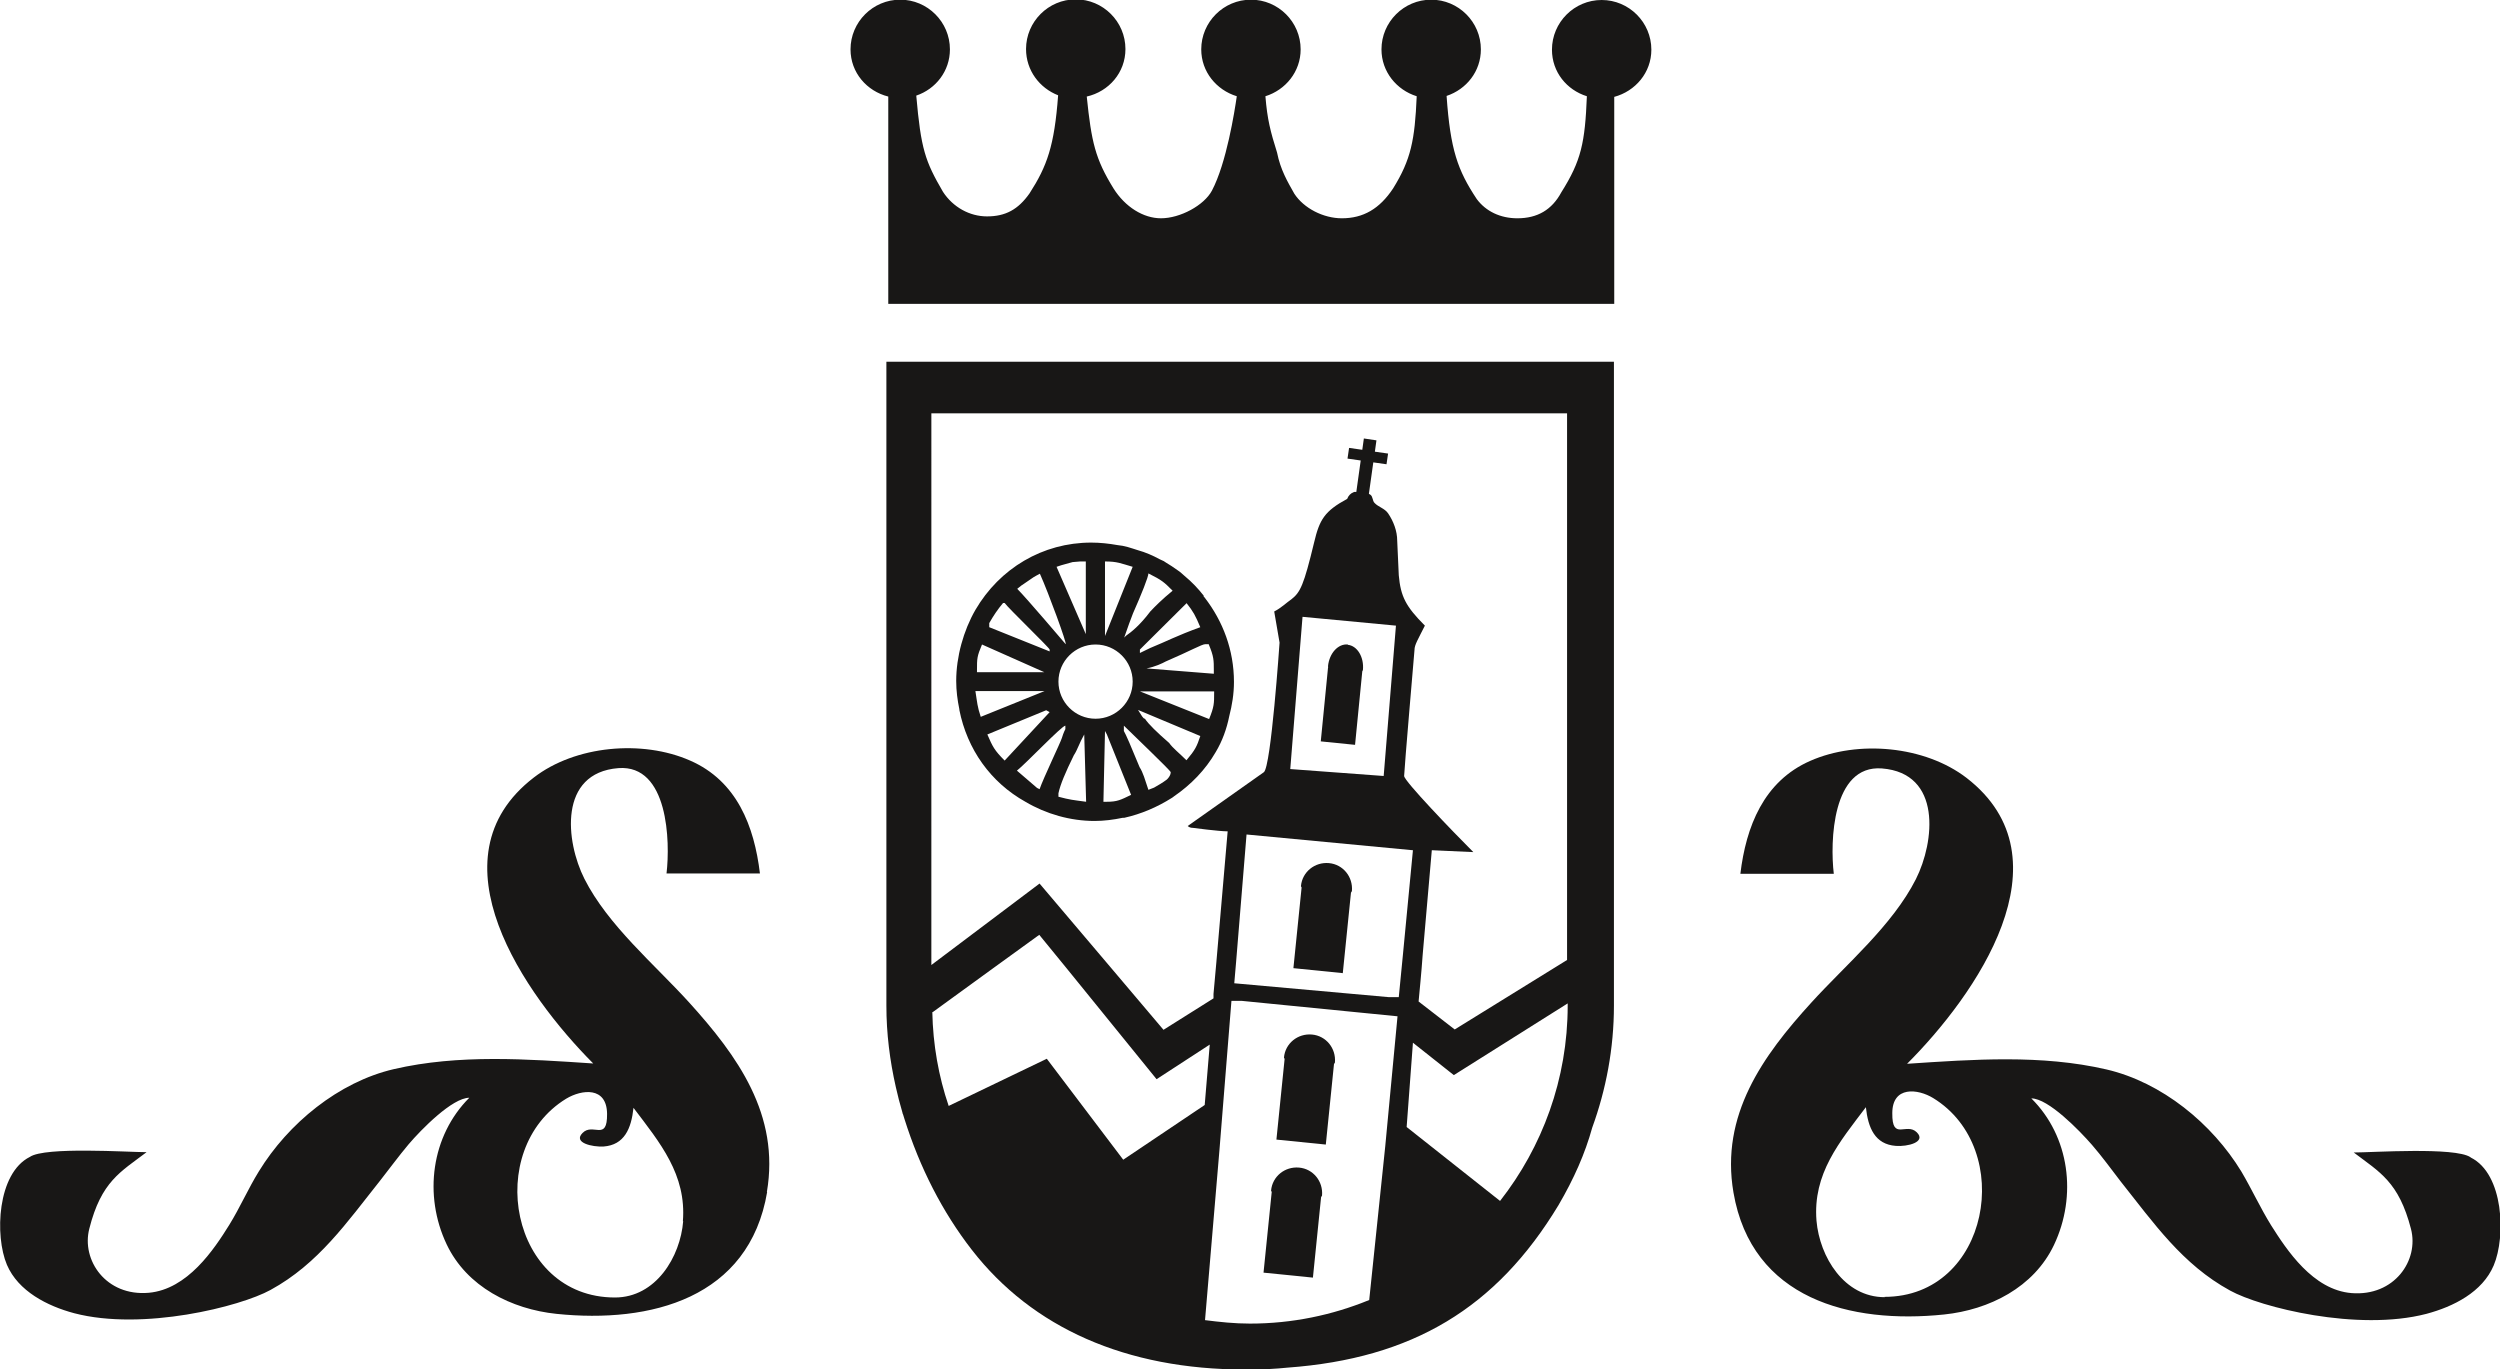
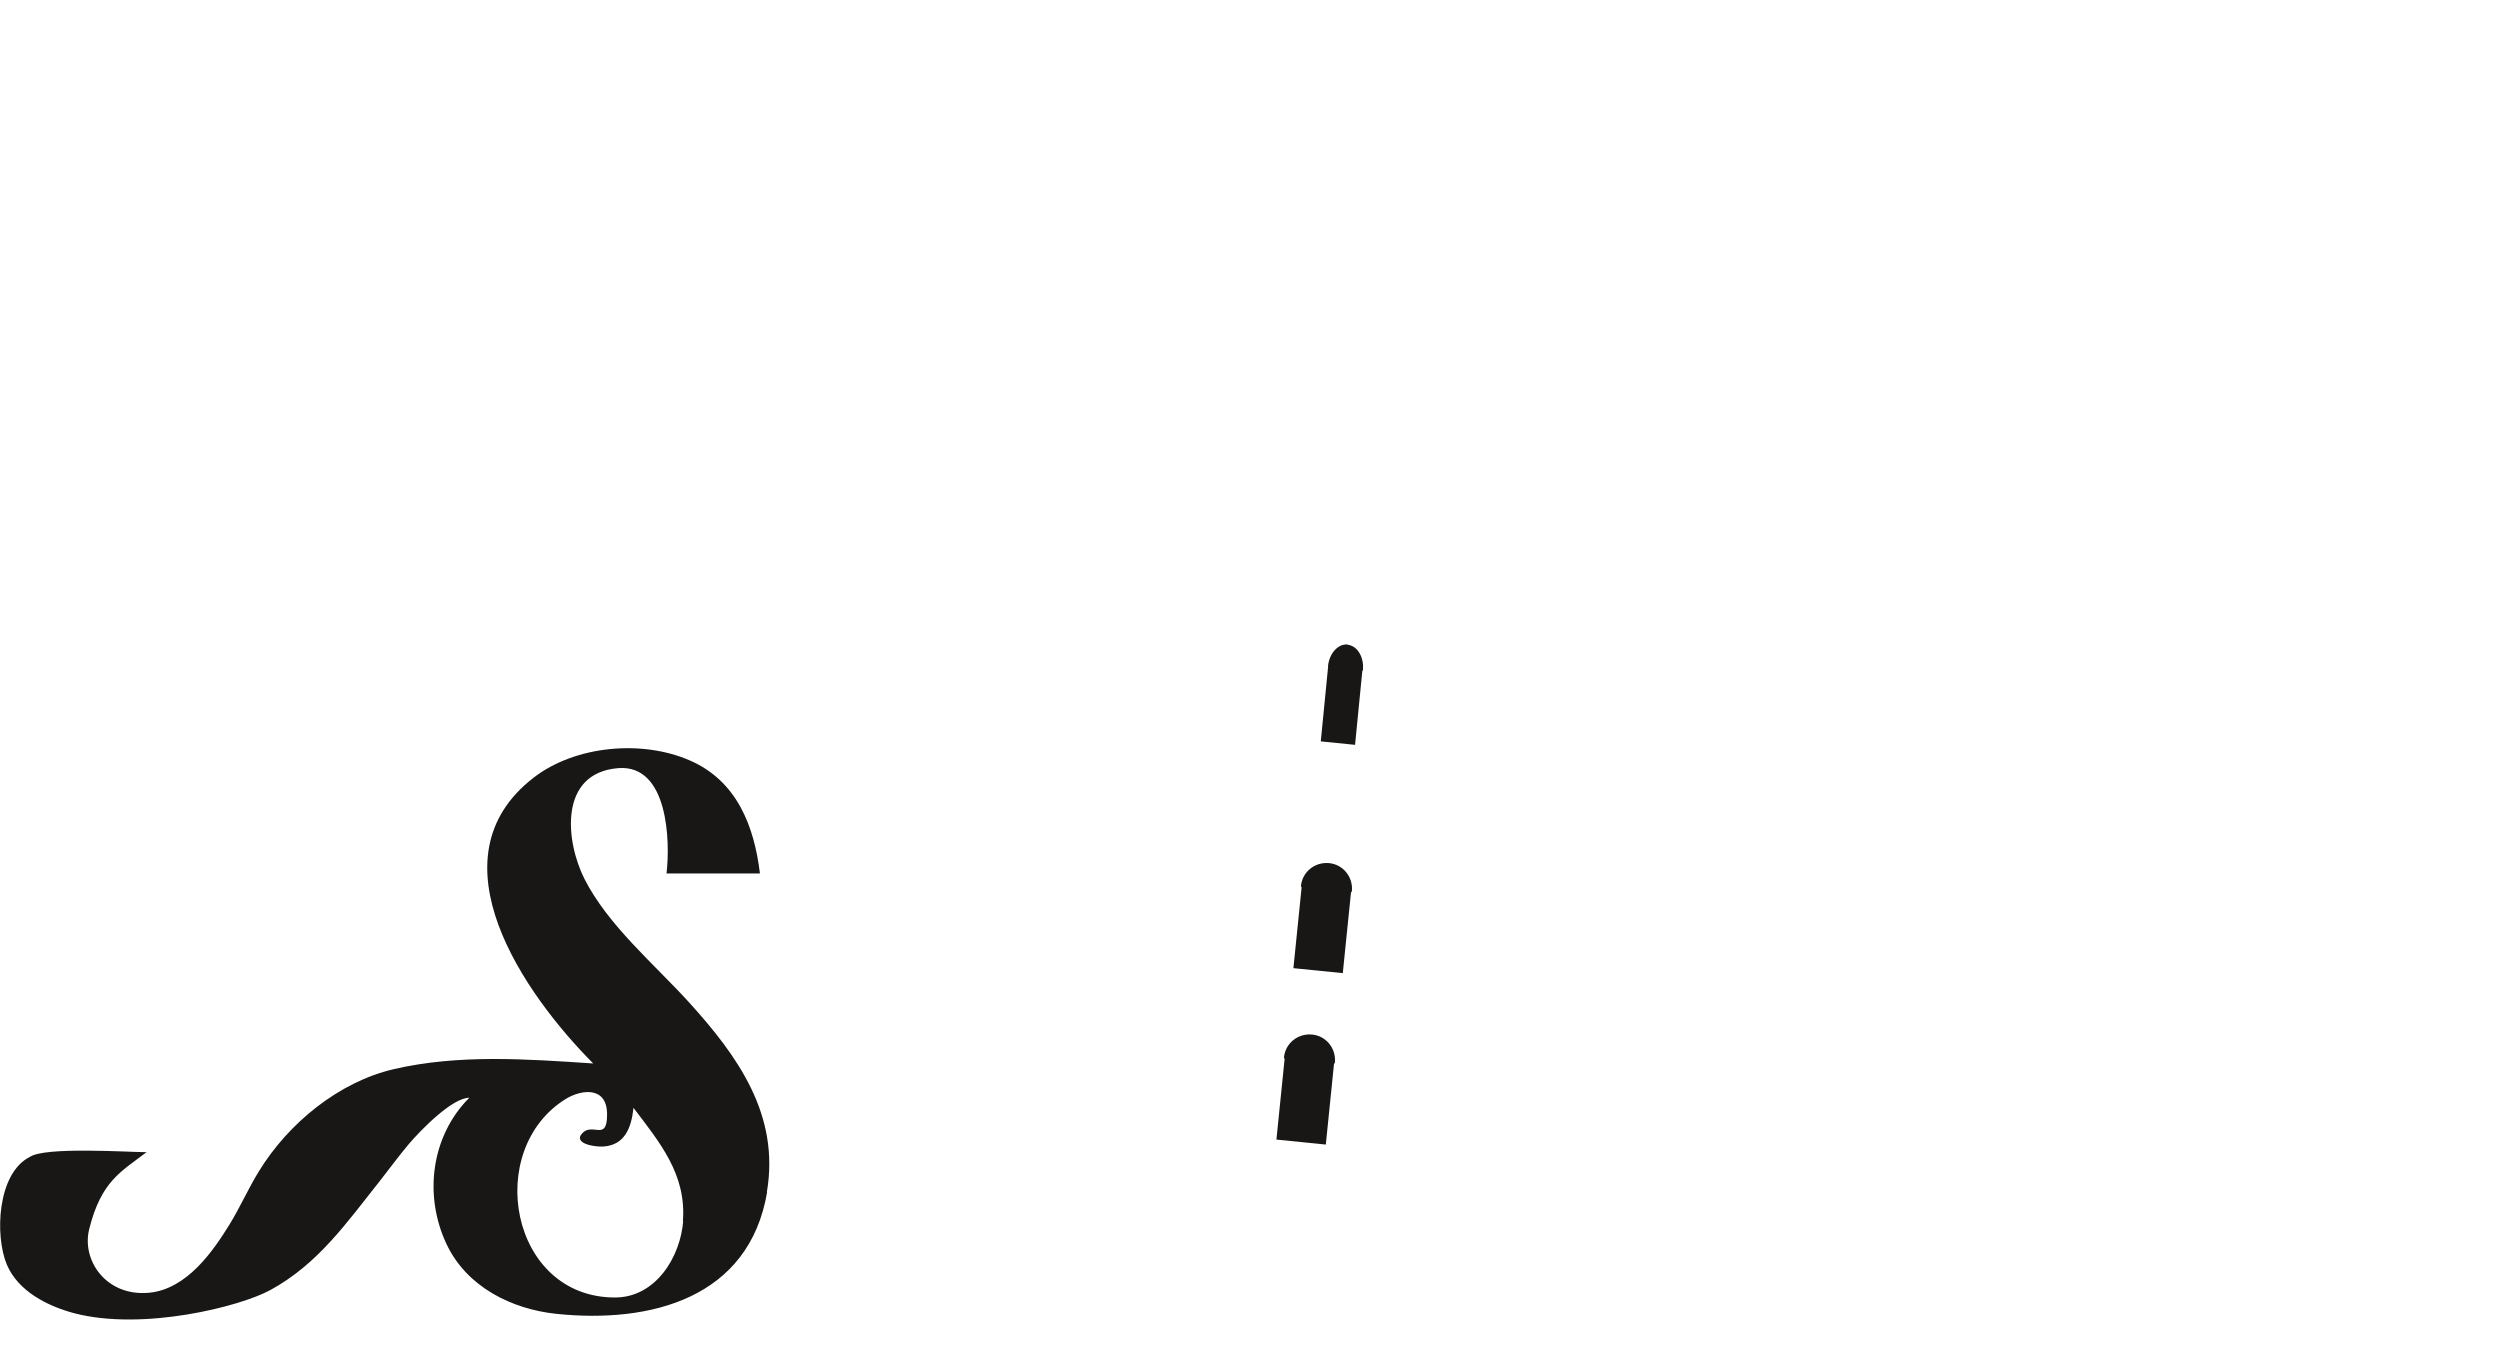
<svg xmlns="http://www.w3.org/2000/svg" id="Ebene_1" viewBox="0 0 79.48 43.53">
  <defs>
    <style>.cls-1{fill:#181716;}</style>
  </defs>
-   <path class="cls-1" d="M78.54,36.79c-.49-.33-3.13-.15-3.71-.15.83.63,1.43.93,1.82,2.43.26,1-.53,2.15-1.89,2.04-1.23-.1-2.06-1.37-2.56-2.16-.34-.55-.61-1.14-.94-1.7-.93-1.53-2.53-2.84-4.29-3.25-2.07-.48-4.24-.32-6.34-.18,2.17-2.17,5.23-6.51,1.89-9.09-1.33-1.02-3.45-1.21-4.97-.54-1.48.65-2.04,2.09-2.22,3.59h2.97c-.12-1.01-.06-3.47,1.53-3.35,1.91.15,1.68,2.33,1.08,3.52-.75,1.48-2.22,2.71-3.32,3.92-1.55,1.7-2.9,3.58-2.48,6.04.58,3.39,3.72,4.19,6.7,3.88,1.43-.15,2.85-.86,3.49-2.21.74-1.56.5-3.45-.72-4.66.54,0,1.53,1.02,1.93,1.48.32.37.61.77.91,1.16,1.05,1.32,1.96,2.64,3.48,3.47.96.53,4.05,1.31,6.24.74.86-.23,1.78-.69,2.14-1.54.39-.92.32-2.91-.73-3.43ZM59.92,41.24c-1.29,0-2.07-1.28-2.17-2.43-.12-1.5.73-2.5,1.57-3.61.07.66.29,1.18.95,1.23.37.03.98-.12.67-.43-.33-.33-.79.29-.78-.61,0-.87.81-.78,1.3-.48,2.63,1.61,1.79,6.32-1.55,6.32Z" />
-   <path class="cls-1" d="M28.24,3.08v6.58h23.08V3.08c.67-.18,1.18-.77,1.18-1.5,0-.87-.71-1.58-1.58-1.58s-1.58.71-1.58,1.58c0,.71.47,1.28,1.11,1.48-.06,1.48-.18,2.05-.81,3.05-.3.56-.76.83-1.4.83-.54,0-1-.22-1.29-.61-.61-.92-.84-1.57-.96-3.28.63-.21,1.09-.78,1.09-1.48,0-.87-.71-1.58-1.58-1.58s-1.58.71-1.58,1.58c0,.71.48,1.29,1.12,1.49-.06,1.39-.18,2.01-.75,2.93-.43.65-.95.95-1.63.95-.59,0-1.21-.32-1.51-.78-.22-.39-.44-.76-.55-1.31-.21-.67-.31-1.05-.37-1.79.64-.2,1.12-.78,1.12-1.49,0-.87-.71-1.58-1.58-1.58s-1.58.71-1.58,1.58c0,.71.48,1.29,1.13,1.49-.07.49-.33,2.13-.79,3-.25.47-1.01.88-1.62.88-.56,0-1.14-.36-1.51-.95-.58-.94-.7-1.47-.85-2.92.7-.16,1.23-.76,1.23-1.51,0-.87-.71-1.58-1.58-1.58s-1.58.71-1.58,1.58c0,.68.43,1.24,1.02,1.47-.12,1.61-.35,2.25-.91,3.12-.36.51-.76.73-1.35.73-.55,0-1.08-.29-1.4-.78-.57-.98-.7-1.36-.85-3.06.62-.21,1.07-.78,1.07-1.47,0-.87-.71-1.58-1.58-1.58s-1.58.71-1.58,1.58c0,.74.52,1.33,1.2,1.5Z" />
  <path class="cls-1" d="M24.38,37.9c.42-2.46-.93-4.33-2.48-6.04-1.1-1.21-2.57-2.44-3.32-3.92-.6-1.19-.83-3.37,1.08-3.52,1.59-.12,1.65,2.34,1.53,3.35h2.97c-.18-1.5-.73-2.94-2.22-3.59-1.52-.67-3.65-.48-4.97.54-3.34,2.57-.28,6.91,1.89,9.09-2.1-.14-4.27-.3-6.34.18-1.76.41-3.36,1.73-4.29,3.25-.34.55-.6,1.15-.94,1.7-.49.79-1.33,2.05-2.56,2.16-1.36.12-2.15-1.04-1.89-2.04.38-1.5.99-1.8,1.82-2.43-.58,0-3.23-.18-3.71.15-1.04.52-1.12,2.51-.73,3.43.36.84,1.28,1.31,2.14,1.54,2.18.57,5.28-.21,6.24-.74,1.52-.83,2.43-2.15,3.48-3.47.3-.38.59-.78.91-1.16.4-.47,1.39-1.48,1.93-1.48-1.21,1.21-1.46,3.1-.72,4.66.64,1.35,2.06,2.06,3.49,2.21,2.99.31,6.13-.49,6.7-3.88ZM21.72,38.82c-.09,1.14-.87,2.43-2.17,2.43-3.34,0-4.18-4.71-1.55-6.32.5-.3,1.29-.39,1.3.48.01.9-.45.27-.78.61-.31.31.31.45.67.43.66-.05.88-.57.95-1.23.84,1.11,1.69,2.12,1.57,3.61Z" />
  <path class="cls-1" d="M42.69,30.94l.26-2.56s.02-.03.03-.05c.04-.45-.28-.85-.73-.89-.45-.04-.85.28-.89.73,0,.02.02.03.02.05l-.26,2.56,1.59.16Z" />
  <path class="cls-1" d="M42.15,36.39l.26-2.56s.02-.03.03-.05c.04-.45-.28-.85-.73-.89-.45-.04-.85.28-.89.73,0,.02.02.03.02.05l-.26,2.56,1.59.16Z" />
-   <path class="cls-1" d="M41.74,40.62l.26-2.56s.02-.03.03-.05c.04-.45-.28-.85-.73-.89-.45-.04-.85.28-.89.73,0,.02.02.03.02.05l-.26,2.56,1.59.16Z" />
  <path class="cls-1" d="M42.85,20.49c-.31-.03-.59.28-.63.69,0,.02.01.03,0,.05l-.23,2.34,1.09.11.23-2.34s.02-.03.02-.04c.04-.41-.18-.77-.48-.8Z" />
-   <path class="cls-1" d="M38.27,18.94c-.18-.23-.38-.44-.61-.63-.07-.06-.14-.13-.22-.18-.12-.09-.25-.17-.38-.25-.02-.01-.04-.03-.06-.04-.04-.02-.09-.04-.13-.06-.22-.12-.45-.22-.7-.29-.1-.03-.21-.07-.32-.1-.11-.03-.21-.05-.32-.06-.28-.05-.56-.08-.84-.08-1.54,0-2.91.82-3.68,2.14-.38.66-.61,1.49-.61,2.26,0,.31.04.61.1.9,0,0,0,.01,0,.02.25,1.25.99,2.3,2.1,2.92.66.39,1.43.61,2.2.61.3,0,.6-.04.89-.1.02,0,.03,0,.05,0,.54-.12,1.05-.34,1.51-.63.03-.02.05-.03.07-.05.54-.37,1-.84,1.33-1.41.21-.35.35-.74.43-1.14.09-.35.15-.71.15-1.09,0-1.01-.35-1.93-.93-2.68-.01-.02-.03-.03-.04-.05ZM37.72,19.17c.22.28.28.39.44.77-.77.28-1.05.44-1.59.66l-.33.16v-.11l1.49-1.48ZM36.51,18.23c.44.22.5.28.77.55-.33.27-.55.49-.71.66-.33.44-.61.66-.77.77l-.06.06c.11-.33.22-.61.28-.77.27-.61.49-1.16.49-1.27ZM35.13,17.85c.39,0,.5.06.88.17l-.88,2.2v-2.37ZM33.74,17.97l.36-.1c.08-.01.16-.01.24-.02h.18v2.31l-.93-2.14s.1-.03.15-.05ZM32.48,18.61c.13-.09.23-.16.38-.26.06-.04.13-.07.2-.11.28.62.87,2.24.82,2.24,0,0-1.25-1.47-1.54-1.76.05-.04.1-.08.15-.12ZM31.45,19.83s0-.01,0-.02c.13-.23.27-.44.44-.64h.05c.11.16,1.43,1.43,1.43,1.48v.06l-1.92-.77v-.11ZM31.06,21.31c0-.38,0-.44.16-.82l1.98.88h-2.14v-.06ZM31.01,21.97h2.2l-2.03.82c-.11-.33-.11-.44-.17-.82ZM31.39,23.35l1.87-.77.11.06-1.43,1.54c-.33-.33-.38-.44-.55-.83ZM32.97,25.05l-.64-.55c.28-.22,1.43-1.43,1.54-1.43v.11s-.06.11-.11.28c-.05.16-.59,1.28-.71,1.63-.03-.01-.05-.03-.08-.04ZM33.65,25.33v-.11c.06-.28.22-.66.49-1.21.11-.16.17-.38.33-.66l.06,2.14c-.44-.06-.5-.06-.88-.16ZM33.65,21.67c0-.65.53-1.18,1.18-1.18s1.18.53,1.18,1.18-.53,1.18-1.18,1.18-1.18-.53-1.18-1.18ZM35.19,25.49h-.11l.05-2.25.06.11.77,1.92c-.33.16-.44.22-.77.22ZM37.1,24.78c-.13.1-.27.18-.41.26-.06.02-.12.05-.18.07-.11-.33-.17-.55-.28-.72-.27-.66-.44-1.05-.5-1.15v-.17c.28.28,1.49,1.43,1.49,1.48,0,.08-.05.16-.12.23ZM37.72,24.17c-.22-.22-.44-.39-.55-.55-.38-.33-.66-.6-.77-.77-.06,0-.11-.11-.22-.28l1.98.83c-.11.33-.16.44-.44.77ZM38.6,22.03c0,.33,0,.44-.16.83l-2.2-.88h2.36v.05ZM38.43,20.49c.16.38.16.5.16.82v.11l-2.14-.17c.27-.05.5-.16.61-.22.77-.33,1.15-.55,1.26-.55h.11Z" />
-   <path class="cls-1" d="M51.3,11.5h-23.12v20.47c0,.89.11,1.75.3,2.59.06.27.13.54.21.81,0,.02.01.04.02.06.01.04.03.09.04.13.49,1.56,1.21,2.97,2.15,4.18,1.92,2.47,4.89,3.8,8.69,3.8.03,0,.05,0,.08,0,.03,0,.05,0,.08,0,.4,0,.79-.02,1.18-.06,3.97-.29,6.64-1.89,8.62-5.17.49-.84.84-1.63,1.07-2.46.44-1.21.69-2.52.69-3.88v-1.2s0-19.27,0-19.27ZM29.65,32.18l1.83-1.33,1.56-1.13.85,1.04,2.88,3.55,1.69-1.1-.16,1.92-2.59,1.74-2.43-3.21-3.12,1.5c-.32-.94-.5-1.95-.52-2.99ZM39.74,42.08c-.49,0-.96-.05-1.43-.11l.46-5.42.38-4.73h.33l4.95.49-.39,4.13-.51,4.89c-1.17.48-2.45.75-3.79.75ZM44.92,27.03l-.32,3.34-.13,1.33h-.33l-4.9-.44.06-.7.33-4.03,5.28.5ZM41.02,24.45l.39-4.84,2.97.28-.39,4.78-2.97-.22ZM44.72,35.83l.2-2.68,1.3,1.03,3.62-2.28v.07c0,2.34-.81,4.5-2.15,6.21l-2.97-2.35ZM46.25,32.73l-1.15-.89.06-.64c.02-.24.05-.53.07-.85.12-1.39.29-3.32.29-3.32l1.32.06c-.66-.66-2.2-2.26-2.2-2.42s.33-4.01.33-4.01c0-.16.11-.33.33-.77-.61-.61-.77-.93-.83-1.6l-.05-1.1c0-.31-.12-.62-.29-.87-.11-.16-.31-.2-.43-.33-.07-.07-.05-.2-.13-.26-.02-.01-.03-.02-.05-.03l.14-1,.42.06.05-.34-.42-.06.05-.36-.4-.06-.05.36-.42-.06-.05.34.42.06-.14,1h-.07q-.16.06-.22.22c-.72.39-.88.66-1.05,1.38-.33,1.37-.44,1.59-.72,1.81-.16.11-.33.28-.55.39l.17.99s-.27,3.96-.5,4.12l-2.42,1.71q.06.06.17.06s.82.11,1.1.11l-.36,4.17-.09,1v.14s-1.59,1-1.59,1l-1.71-2.02-2.23-2.63-3.44,2.59V13.14h20.21v17.38l-3.59,2.22Z" />
</svg>